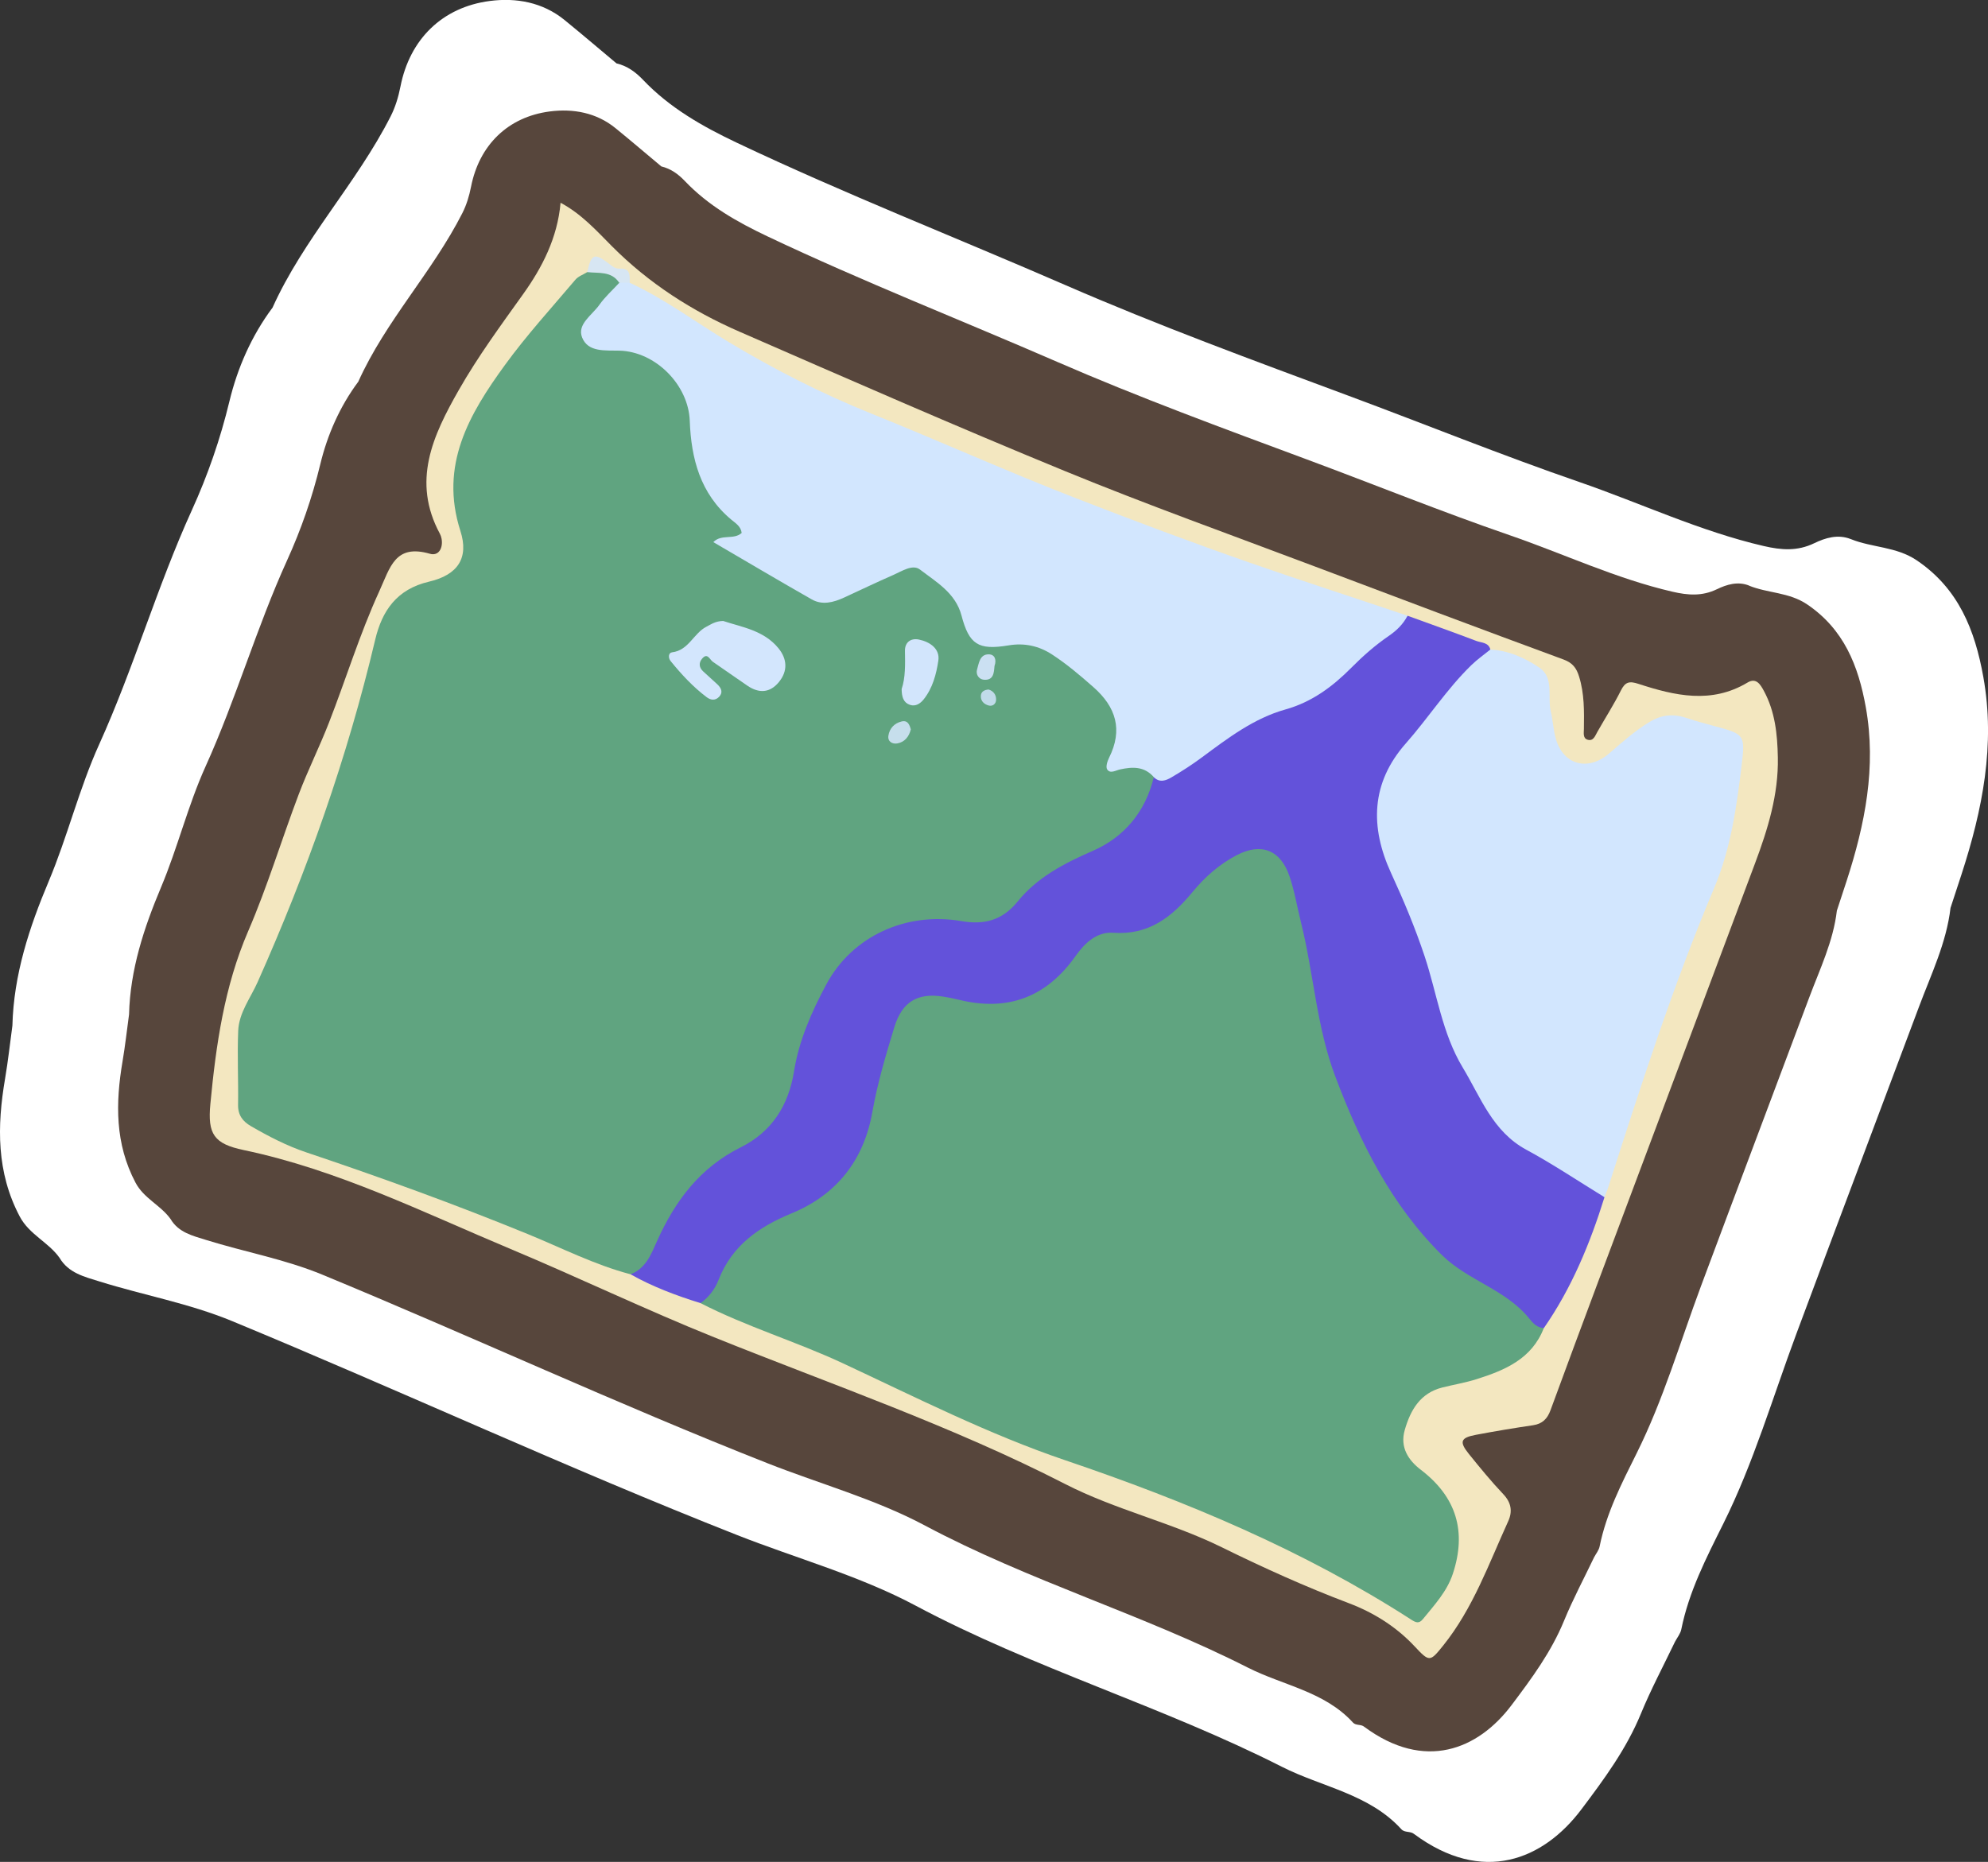
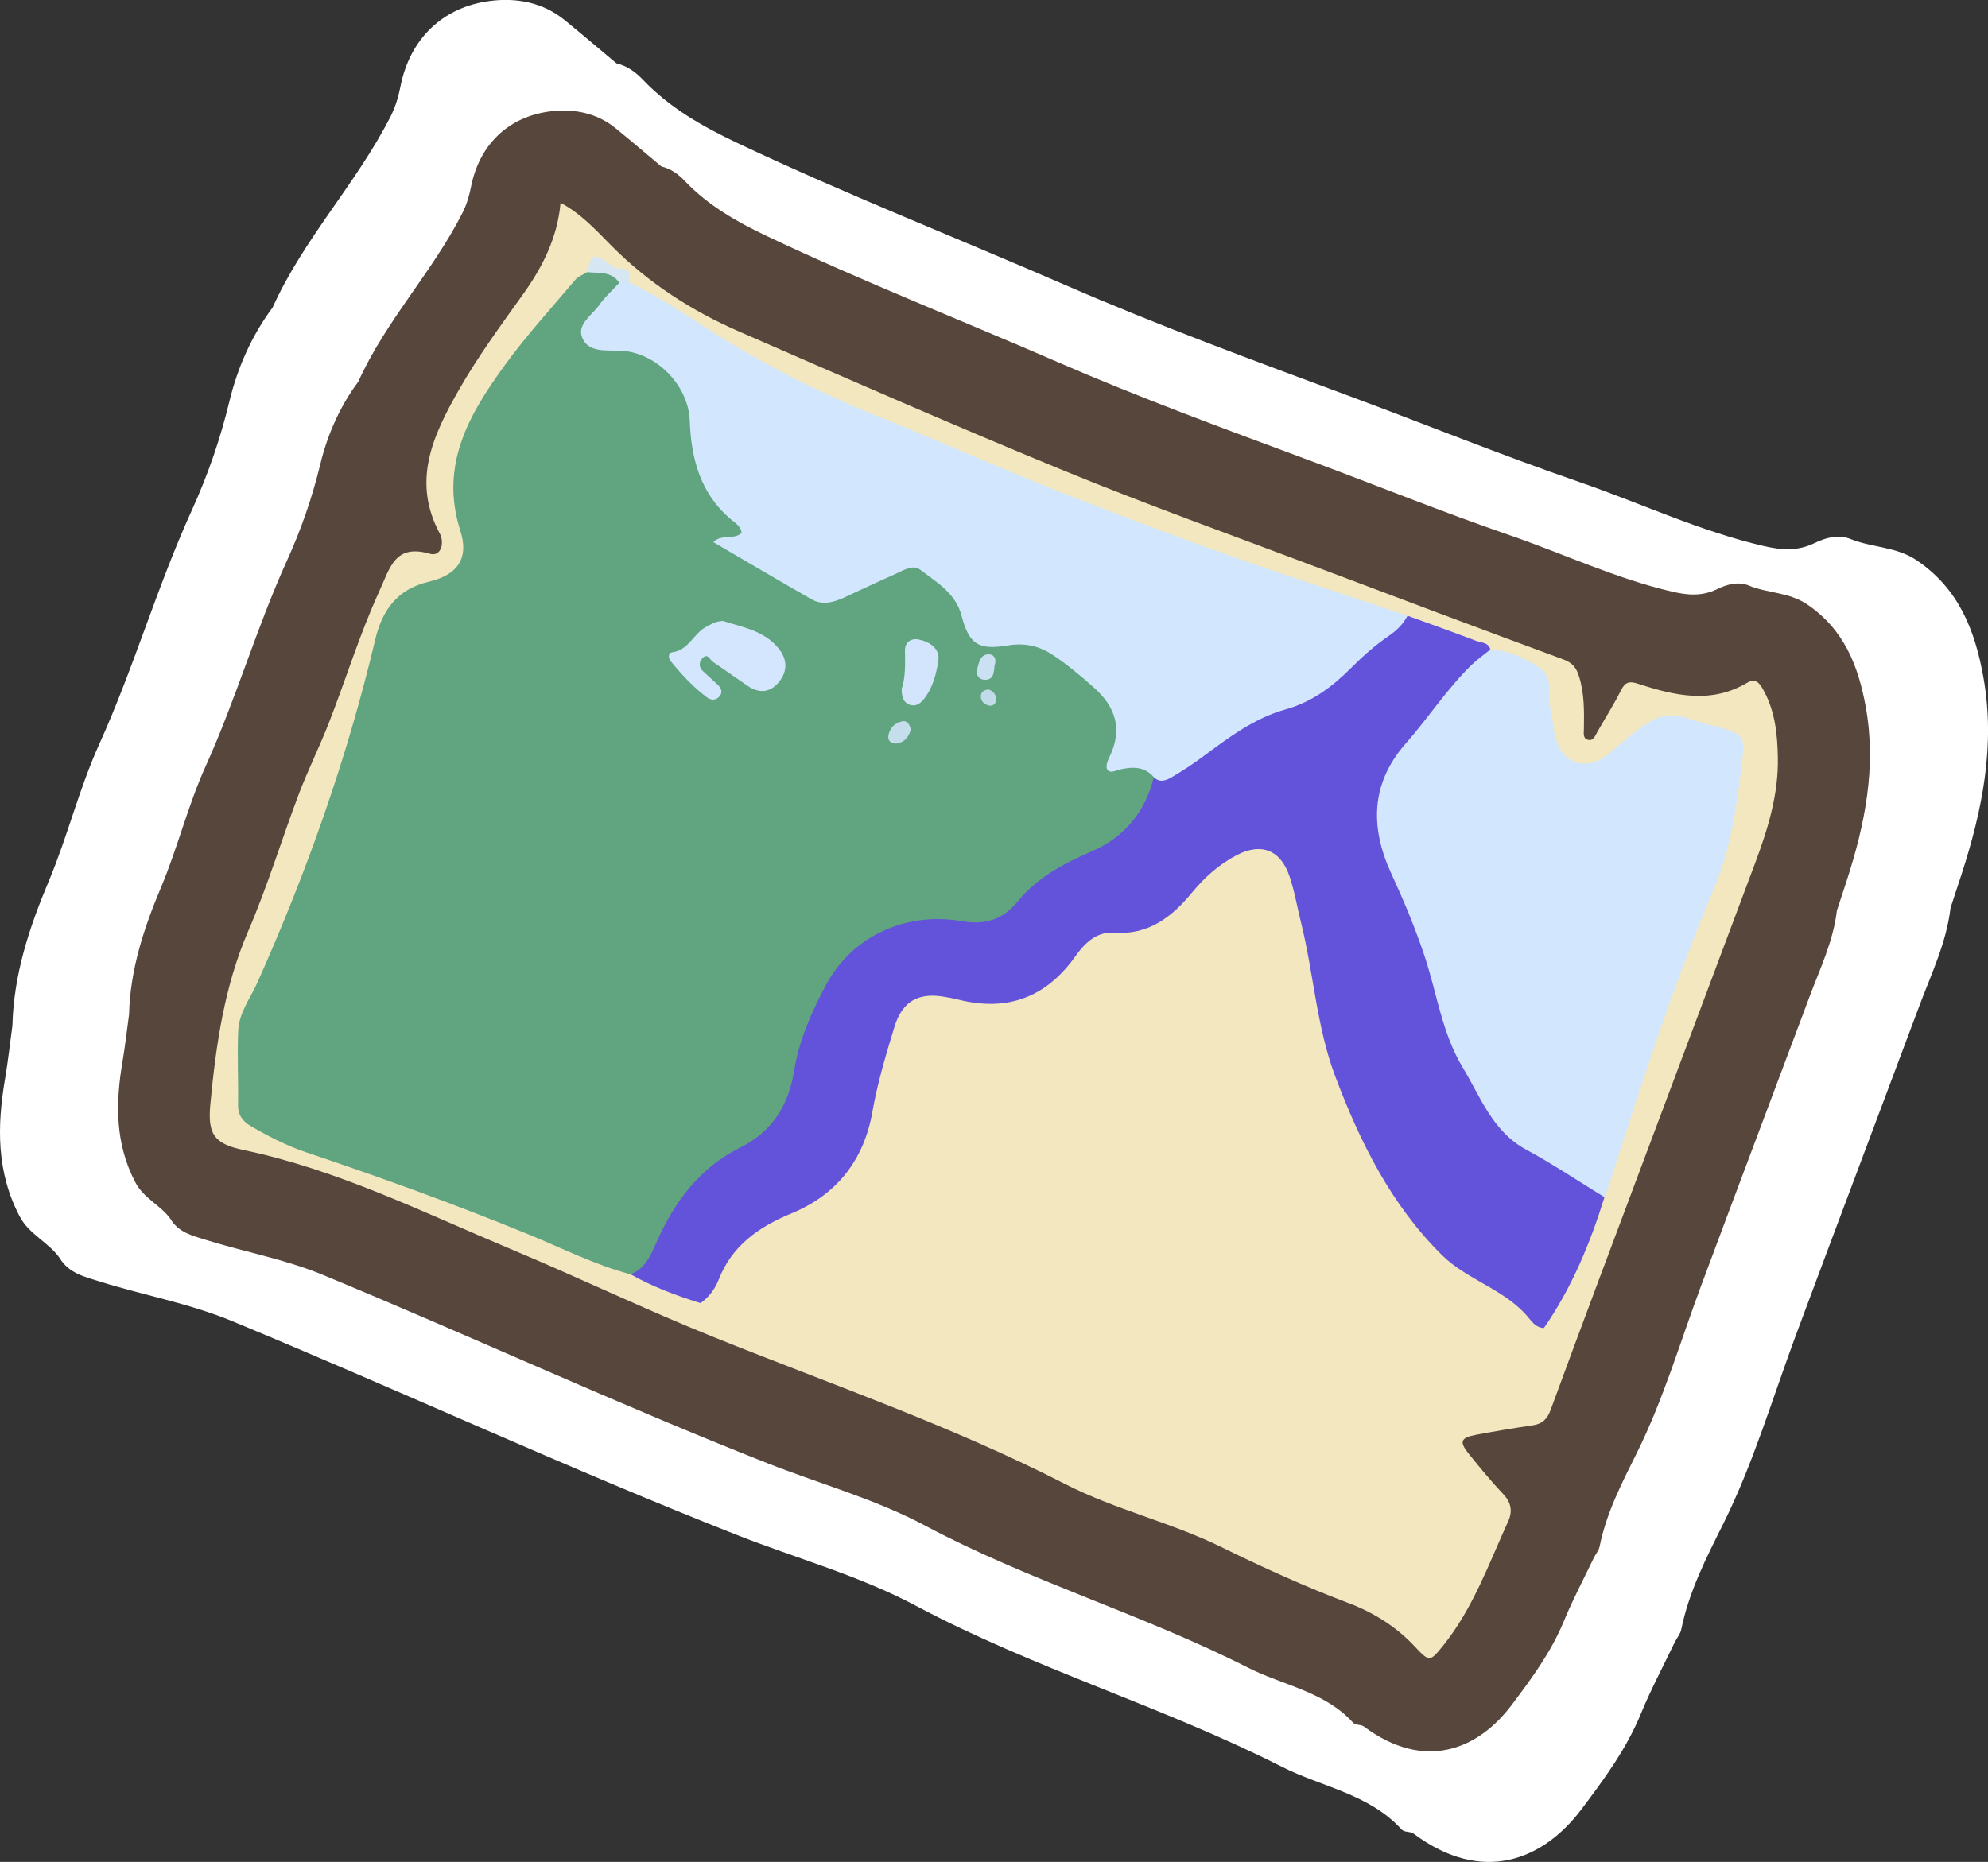
<svg xmlns="http://www.w3.org/2000/svg" id="_레이어_1" data-name="레이어 1" viewBox="0 0 562.75 527.16">
  <rect x="0" y="0" width="562.75" height="527.16" fill="#333333" stroke="none" />
  <defs>
    <style>
      .cls-1 {
        fill: #c1dbea;
      }

      .cls-2 {
        fill: #fff;
      }

      .cls-3 {
        fill: #d2e6fe;
      }

      .cls-4 {
        fill: #f3e7c0;
      }

      .cls-5 {
        fill: #d3e6fd;
      }

      .cls-6 {
        fill: #d7e6f3;
      }

      .cls-7 {
        fill: #c6deec;
      }

      .cls-8 {
        fill: #57463c;
      }

      .cls-9 {
        fill: #6352da;
      }

      .cls-10 {
        fill: #60a480;
      }

      .cls-11 {
        fill: #cbe0f2;
      }

      .cls-12 {
        fill: #d2e5fc;
      }
    </style>
  </defs>
  <path class="cls-2" d="M523.96,152.65c6.05,2.44,12.82,2.08,18.61,5.99,11.86,8.01,16.48,19.76,18.86,33.04,3.45,19.24-.26,37.64-6.16,55.82-1.03,3.18-2.08,6.36-3.13,9.55-1.15,9.87-5.46,18.74-8.88,27.88-11.55,30.9-23.23,61.75-34.74,92.67-6.71,18.01-12.14,36.63-20.68,53.77-4.87,9.78-9.74,19.22-11.91,29.95-.25,1.24-1.17,2.35-1.79,3.52-3.24,6.77-6.79,13.42-9.64,20.35-4.12,10.03-10.41,18.54-16.87,27.12-10.77,14.3-27.9,21.34-47.31,6.97-1.05-.9-2.68-.33-3.63-1.37-9.13-10.02-22.48-11.93-33.83-17.69-33.71-17.11-70.22-27.79-103.67-45.62-15.98-8.52-33.7-13.35-50.57-20-48.16-18.98-95.12-40.79-142.94-60.57-12.15-5.02-25.01-7.31-37.44-11.19-4.32-1.35-8.83-2.38-11.39-6.72-3.16-4.45-8.56-6.58-11.26-11.69-6.61-12.52-6.44-25.58-4.16-38.98,.85-5,1.4-10.04,2.08-15.07,.37-14.39,4.75-27.73,10.28-40.86,5.34-12.7,8.61-26.24,14.29-38.78,9.81-21.68,16.36-44.6,26.22-66.27,4.49-9.86,8.07-20.15,10.65-30.87,2.26-9.38,6.25-18.54,12.2-26.5,8.78-19.51,23.78-35.17,33.42-54.14,1.36-2.68,2.21-5.52,2.8-8.51,2.62-13.28,11.77-22.43,25.33-24.18,7.43-.96,14.92,.36,21.1,5.39,4.95,4.03,9.81,8.18,14.71,12.28,3.03,.72,5.4,2.44,7.53,4.68,7.54,7.92,16.79,13.17,26.62,17.83,30.55,14.48,62.01,26.81,92.98,40.29,26.3,11.44,53.23,21.33,80.12,31.32,21.76,8.08,43.29,16.82,65.22,24.38,17.44,6.01,34.21,13.97,52.3,18.16,4.96,1.15,9.5,1.51,14.28-.8,3.15-1.52,6.72-2.63,10.39-1.15Z" />
  <g>
    <path class="cls-8" d="M495.14,165.83c5.33,2.15,11.3,1.83,16.4,5.28,10.45,7.06,14.52,17.42,16.62,29.12,3.04,16.95-.23,33.17-5.43,49.19-.91,2.81-1.84,5.61-2.76,8.41-1.02,8.7-4.81,16.52-7.82,24.57-10.18,27.23-20.47,54.42-30.62,81.66-5.91,15.87-10.7,32.28-18.23,47.39-4.29,8.62-8.58,16.94-10.49,26.39-.22,1.1-1.04,2.07-1.58,3.1-2.85,5.97-5.98,11.83-8.49,17.94-3.63,8.84-9.17,16.34-14.86,23.89-9.49,12.6-24.58,18.8-41.69,6.14-.92-.79-2.37-.29-3.2-1.2-8.04-8.83-19.81-10.51-29.81-15.59-29.71-15.08-61.88-24.49-91.35-40.2-14.08-7.5-29.69-11.77-44.56-17.63-42.44-16.73-83.82-35.95-125.96-53.37-10.7-4.43-22.04-6.44-32.99-9.86-3.81-1.19-7.78-2.1-10.04-5.92-2.79-3.92-7.55-5.8-9.92-10.3-5.83-11.04-5.67-22.54-3.67-34.35,.75-4.4,1.23-8.85,1.84-13.28,.32-12.68,4.19-24.43,9.06-36.01,4.71-11.19,7.59-23.12,12.59-34.18,8.65-19.1,14.42-39.31,23.1-58.4,3.95-8.69,7.11-17.76,9.39-27.2,1.99-8.26,5.51-16.33,10.75-23.35,7.73-17.19,20.95-30.99,29.45-47.71,1.2-2.37,1.95-4.86,2.47-7.5,2.3-11.7,10.37-19.77,22.32-21.31,6.55-.84,13.15,.31,18.59,4.75,4.36,3.55,8.64,7.21,12.96,10.82,2.67,.64,4.76,2.15,6.64,4.12,6.64,6.98,14.79,11.6,23.46,15.71,26.92,12.76,54.65,23.63,81.94,35.5,23.17,10.08,46.91,18.8,70.61,27.6,19.17,7.12,38.14,14.82,57.48,21.48,15.37,5.3,30.15,12.31,46.09,16,4.37,1.01,8.37,1.33,12.59-.71,2.78-1.34,5.93-2.31,9.15-1.01Z" />
    <path class="cls-4" d="M158.69,57.41c5.87,3.13,10.12,7.86,14.48,12.25,10.47,10.53,22.69,18.38,36.16,24.25,30.62,13.36,61.22,26.78,92.12,39.46,23.18,9.52,46.8,17.97,70.26,26.83,23.6,8.92,47.22,17.81,70.9,26.53,2.58,.95,3.65,2.44,4.38,4.8,1.52,4.87,1.44,9.85,1.37,14.84-.02,1.14-.32,2.65,1.03,3.06,1.66,.5,2.13-1.08,2.79-2.23,2.21-3.9,4.64-7.68,6.64-11.68,1.23-2.47,2.38-2.76,5.02-1.89,10.27,3.35,20.62,5.75,30.85-.39,2.46-1.47,3.65,.58,4.61,2.36,3.19,5.88,3.84,12.34,3.96,18.85,.21,10.49-2.83,20.3-6.46,29.99-14.81,39.47-29.61,78.94-44.39,118.41-4.54,12.12-9.04,24.26-13.5,36.41-.88,2.41-2.28,3.87-4.93,4.26-5.42,.8-10.82,1.7-16.2,2.72-4.36,.82-4.77,1.96-1.95,5.45,3.13,3.88,6.29,7.74,9.71,11.35,2.28,2.4,2.65,4.91,1.39,7.67-5.5,12.07-9.96,24.68-18.41,35.2-3.73,4.64-3.89,4.7-8.06,.24-5.22-5.59-11.63-9.59-18.61-12.23-12.31-4.66-24.27-10.07-36.05-15.87-14.35-7.06-30.1-10.6-44.34-17.91-32.03-16.43-66.02-28.12-99.31-41.52-19.41-7.81-38.31-16.9-57.61-24.99-24.77-10.38-48.92-22.43-75.53-28.01-8.43-1.77-10.28-4.48-9.46-13.06,1.59-16.7,3.93-33.22,10.71-48.94,5.45-12.62,9.43-25.87,14.31-38.75,2.59-6.83,5.87-13.39,8.52-20.19,4.83-12.36,8.69-25.06,14.24-37.2,3.14-6.87,4.47-13.55,14.38-10.69,2.46,.71,3.76-1.61,3.29-4.26-.09-.49-.25-.98-.48-1.41-8-14.84-2.04-27.71,5.33-40.65,5.44-9.55,11.89-18.31,18.26-27.23,5.3-7.42,9.7-15.83,10.57-25.84Z" />
    <path class="cls-10" d="M178.47,360.78c-10.15-2.67-19.48-7.46-29.12-11.4-20.61-8.43-41.52-16.02-62.61-23.1-5.57-1.87-10.7-4.53-15.73-7.45-2.31-1.34-3.67-3.12-3.62-6.02,.11-6.99-.25-13.99,.04-20.97,.21-5.11,3.49-9.28,5.5-13.79,13.98-31.34,25.38-63.52,33.28-96.94,1.94-8.19,6.11-14.3,15.25-16.43,8.14-1.9,11.33-6.71,8.87-14.35-5.99-18.63,2.48-33.06,12.6-46.98,6.13-8.44,13.21-16.19,19.96-24.17,.81-.96,2.21-1.43,3.33-2.13,3.89-2.35,6.91-1.15,9.39,2.28,0,3.83-3.44,5.46-5.2,8.17-1.56,2.4-5.06,4.33-3.7,7.62,1.37,3.31,5.07,2.48,7.99,2.68,12.31,.85,21.28,10.45,21.94,22.71,.51,9.44,2.75,18.45,10.43,25.04,.63,.54,1.2,1.16,1.72,1.81,2.61,3.27,2.11,4.76-2,5.86-.8,.21-1.64,.25-2.62,.37,7.9,4,15.38,8.5,22.78,13.11,4.06,2.53,7.97,2.81,12.31,.98,3.37-1.43,6.86-2.66,9.96-4.59,10.8-6.73,16.58-.97,23.06,8.39,.85,1.22,1.02,2.8,1.53,4.21,1.76,4.9,3.85,6.64,8.98,5.91,15.36-2.19,23.76,8.04,32.24,17.87,2.67,3.09,2.82,7.33,1.57,11.44-.52,1.72-1.48,3.35-1.4,5.55,4.26-.03,9.11-1.79,11.84,3.33,.55,1.83,.68,3.82-.38,5.34-4.94,7.05-9.31,14.75-18.25,17.68-7.64,2.51-14.12,7-19.22,13.01-4.37,5.15-9.56,7.63-15.83,6.21-19.84-4.48-35.49,8.21-41.61,23.89-2.24,5.74-4.8,11.4-5.73,17.53-1.63,10.74-7.43,18.54-16.9,23.31-9.59,4.83-15.91,12.35-20.25,21.88-1.45,3.19-3.29,6.17-5.1,9.16-1.23,2.02-2.82,3.24-5.29,2.98Z" />
-     <path class="cls-10" d="M437.02,375.99c-3.36,8.75-11,11.94-19.03,14.49-3.16,1-6.46,1.54-9.68,2.35-6.28,1.58-9.02,6.35-10.66,12.03-1.41,4.9,.99,8.56,4.55,11.28,10.13,7.73,13,17.55,9.05,29.47-1.65,4.98-5.2,8.81-8.45,12.79-1.11,1.36-1.97,1.04-3.33,.16-30.5-19.66-63.67-33.5-97.9-45.11-21.76-7.38-42.24-17.79-63-27.48-13.24-6.17-27.29-10.35-40.29-17.03,5.46-10.17,10.09-20.77,22.39-25.23,15.31-5.57,23.67-16.99,25.75-33.24,.87-6.77,3.33-13.23,5.39-19.74,2.54-8.02,7.13-10.93,15.46-9.72,2.64,.38,5.22,1.1,7.85,1.49,11.25,1.66,20.37-2.15,27.12-11.19,4.29-5.75,9.44-8.85,16.9-8.76,7.21,.09,12.35-4.47,16.6-9.85,3.67-4.65,8.05-8.5,13.15-11.36,7.86-4.41,14.29-1.91,17.41,6.62,2.07,5.65,2.8,11.65,4.21,17.48,2.39,9.88,3.05,20.11,5.88,29.89,6.08,21.07,15.69,40.29,30.32,56.81,3.8,4.3,8.49,7.58,13.66,9.93,6.89,3.14,11.3,9.06,16.65,13.92Z" />
    <path class="cls-9" d="M437.02,375.99c-1.9-.03-3.11-1.4-4.09-2.62-6.63-8.29-17.45-10.8-24.77-18.04-14.39-14.24-23.12-31.88-30.17-50.54-5.33-14.1-6.11-29.18-9.72-43.65-1.08-4.34-1.81-8.81-3.24-13.03-2.53-7.45-7.97-9.6-14.89-6.02-4.92,2.55-9.06,6.2-12.57,10.46-5.84,7.1-12.42,12.26-22.43,11.54-4.64-.33-8.07,2.89-10.63,6.53-8.21,11.64-19.14,15.86-32.99,12.46-1.45-.36-2.92-.65-4.39-.89-7.38-1.21-11.78,1.46-13.95,8.58-2.42,7.93-4.79,15.86-6.24,24.08-2.39,13.55-10.05,23.4-22.84,28.67-9.29,3.83-16.89,9.1-20.7,18.86-1.01,2.6-2.73,4.9-5.1,6.57-6.85-2.13-13.54-4.63-19.81-8.16,4.36-1.65,5.88-5.79,7.51-9.43,5.13-11.39,12.13-20.77,23.68-26.52,8.71-4.34,13.53-11.75,15.09-21.53,1.4-8.75,4.99-16.87,9.16-24.64,7.33-13.64,22.6-20.58,38.23-17.88,6.21,1.07,11.46-.04,15.92-5.56,5.48-6.79,13.12-10.79,21.22-14.31,8.9-3.87,14.97-11.08,17.31-20.89,4.96-.68,8.95-3.36,12.74-6.37,8.52-6.77,17.73-12.13,28.21-15.44,5.24-1.66,9.67-5.15,13.42-9.23,5.2-5.66,11.47-10,17.49-14.65,6.49,2.36,13.01,4.67,19.46,7.13,1.42,.54,3.45,.36,3.96,2.46-1.27,3.47-4.72,4.97-6.9,7.65-5.55,6.83-11.05,13.7-16.67,20.48-8.47,10.21-9.04,21.7-3.88,33.24,6.33,14.17,11.51,28.64,15.4,43.64,2.88,11.12,9.36,20.54,15.78,29.81,3.66,5.29,10.38,7,15.45,10.73,3.06,2.25,6.34,4.27,9.76,5.99,1.52,.76,2.79,1.8,3.35,3.51-4.08,13.1-9.28,25.69-17.15,37.03Z" />
    <path class="cls-3" d="M398.45,174.31c-1.24,2.41-3.12,4.23-5.34,5.75-3.84,2.63-7.31,5.69-10.59,9-5.3,5.34-11.15,9.71-18.65,11.81-8.92,2.5-16.24,8.08-23.58,13.52-2.78,2.07-5.71,3.96-8.7,5.71-1.54,.91-3.37,1.6-5-.1-2.68-3.06-6.01-2.93-9.59-2.14-1.17,.26-2.76,1.31-3.6-.04-.44-.72,.06-2.3,.55-3.28,3.95-7.91,1.98-14.35-4.45-20.01-3.75-3.3-7.53-6.52-11.71-9.24-3.76-2.44-7.83-3.32-12.34-2.56-8.54,1.42-11.12-.27-13.28-8.47-1.68-6.37-7.12-9.46-11.76-13.01-2.08-1.59-5.11,.48-7.52,1.53-4.72,2.05-9.36,4.31-14.04,6.45-2.95,1.34-6.09,2.17-9.06,.48-9.32-5.3-18.54-10.78-27.87-16.22,2.32-2.38,5.77-.55,8.03-2.6-.22-1.88-1.78-2.79-2.97-3.79-8.76-7.33-11.33-17.25-11.73-27.99-.38-10.12-9.66-19.56-19.91-19.83-4-.11-8.88,.51-10.56-3.73-1.49-3.75,2.82-6.32,4.85-9.2,1.61-2.29,3.76-4.2,5.67-6.28,.99-.87,1.99-.8,2.99,0,9.92,4.59,18.66,11.17,27.98,16.77,12.98,7.8,26.36,14.61,40.41,20.27,19.33,7.78,38.35,16.36,57.77,23.9,16.35,6.35,32.77,12.53,49.35,18.31,14.84,5.18,29.79,9.99,44.67,15.02Z" />
    <path class="cls-3" d="M454.17,338.95c-7.36-4.51-14.55-9.34-22.13-13.44-9.55-5.17-12.9-14.86-17.99-23.28-5.84-9.68-7.28-20.95-10.77-31.47-2.68-8.06-5.95-15.86-9.5-23.56-6-13.05-5.71-25.53,4.17-36.72,6.38-7.23,11.61-15.41,18.55-22.16,1.65-1.61,3.57-2.95,5.37-4.41,5.14,.25,9.77,2.35,13.85,5.09,4.31,2.89,2.27,8.26,3.27,12.46,.6,2.51,.72,5.27,1.45,7.78,2.16,7.45,9.21,9.15,15.08,4.07,3.61-3.12,7.17-6.31,11.33-8.85,3.67-2.24,6.97-2.4,10.76-1.12,2.51,.85,5.08,1.53,7.64,2.22,8.53,2.29,8.82,2.41,7.76,11.13-1.43,11.82-3.06,23.57-7.78,34.75-11.68,27.64-20.83,56.2-29.99,84.75-.3,.94-.72,1.85-1.08,2.78Z" />
    <path class="cls-6" d="M178.27,80.05c-1,0-1.99,0-2.99,0-2.23-3.38-5.84-2.62-9.06-3.01,1.14-5.06,2.02-5.49,5.81-2.65,1.06,.79,1.98,1.76,3.42,1.67,3.1-.18,2.77,2.02,2.82,3.98Z" />
    <path class="cls-5" d="M204.77,175.83c5.15,1.72,11.45,2.61,15.61,7.73,2.45,3.02,2.68,6.44,.08,9.58-2.55,3.09-5.64,3.2-8.86,1.02-3.29-2.23-6.52-4.55-9.81-6.79-.9-.61-1.53-2.73-3.07-.85-.98,1.2-.83,2.48,.32,3.56,1.33,1.25,2.72,2.44,4.04,3.69,1.06,1.01,1.67,2.23,.51,3.48-1.06,1.15-2.37,1.04-3.58,.12-3.87-2.92-7.13-6.46-10.17-10.2-.76-.93-.63-2.36,.4-2.48,4.71-.55,6.08-5.39,9.74-7.26,1.34-.68,2.52-1.59,4.79-1.62Z" />
    <path class="cls-12" d="M255.24,195.06c1.08-3.19,1-6.96,.93-10.77-.05-2.46,1.67-3.69,3.97-3.21,3.14,.65,5.98,2.65,5.48,5.96-.57,3.81-1.61,7.79-4.15,10.97-.93,1.16-2.27,2.11-3.9,1.55-1.81-.62-2.32-2.2-2.34-4.5Z" />
    <path class="cls-11" d="M281.52,188.54c-.17,1.91-.23,4.15-3.03,3.91-1.43-.13-2.32-1.5-1.91-2.9,.53-1.77,.75-4.27,3.24-4.29,1.76-.02,2.34,1.5,1.7,3.29Z" />
    <path class="cls-7" d="M257.83,206.51c-.52,2.08-1.75,3.62-3.86,3.98-1.37,.23-2.75-.53-2.49-2.2,.32-2.06,1.68-3.54,3.76-4.03,1.72-.4,2.22,.92,2.59,2.25Z" />
    <path class="cls-1" d="M279.86,195.22c1.4,.45,2.16,1.52,2.11,2.94-.04,1.12-.96,1.88-2.06,1.6-1.35-.34-2.4-1.33-2.25-2.87,.11-1.12,1.05-1.59,2.2-1.67Z" />
  </g>
</svg>